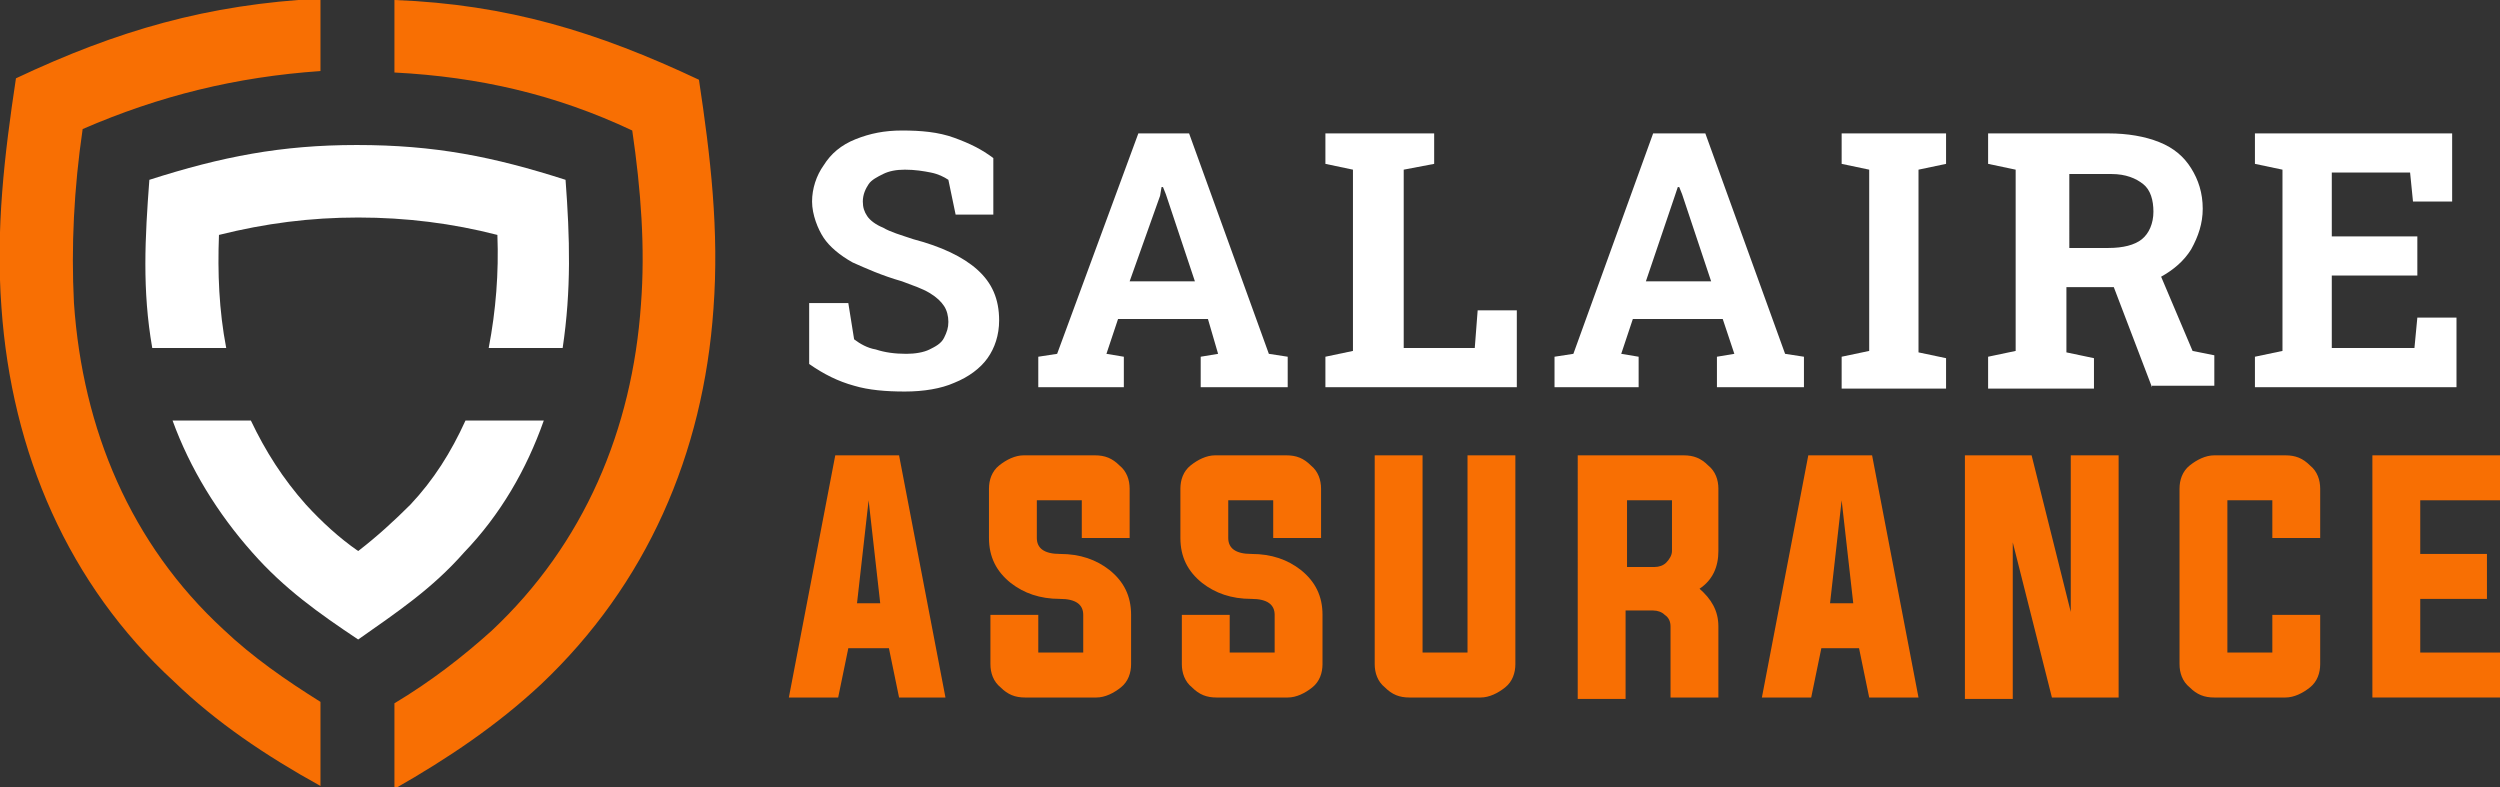
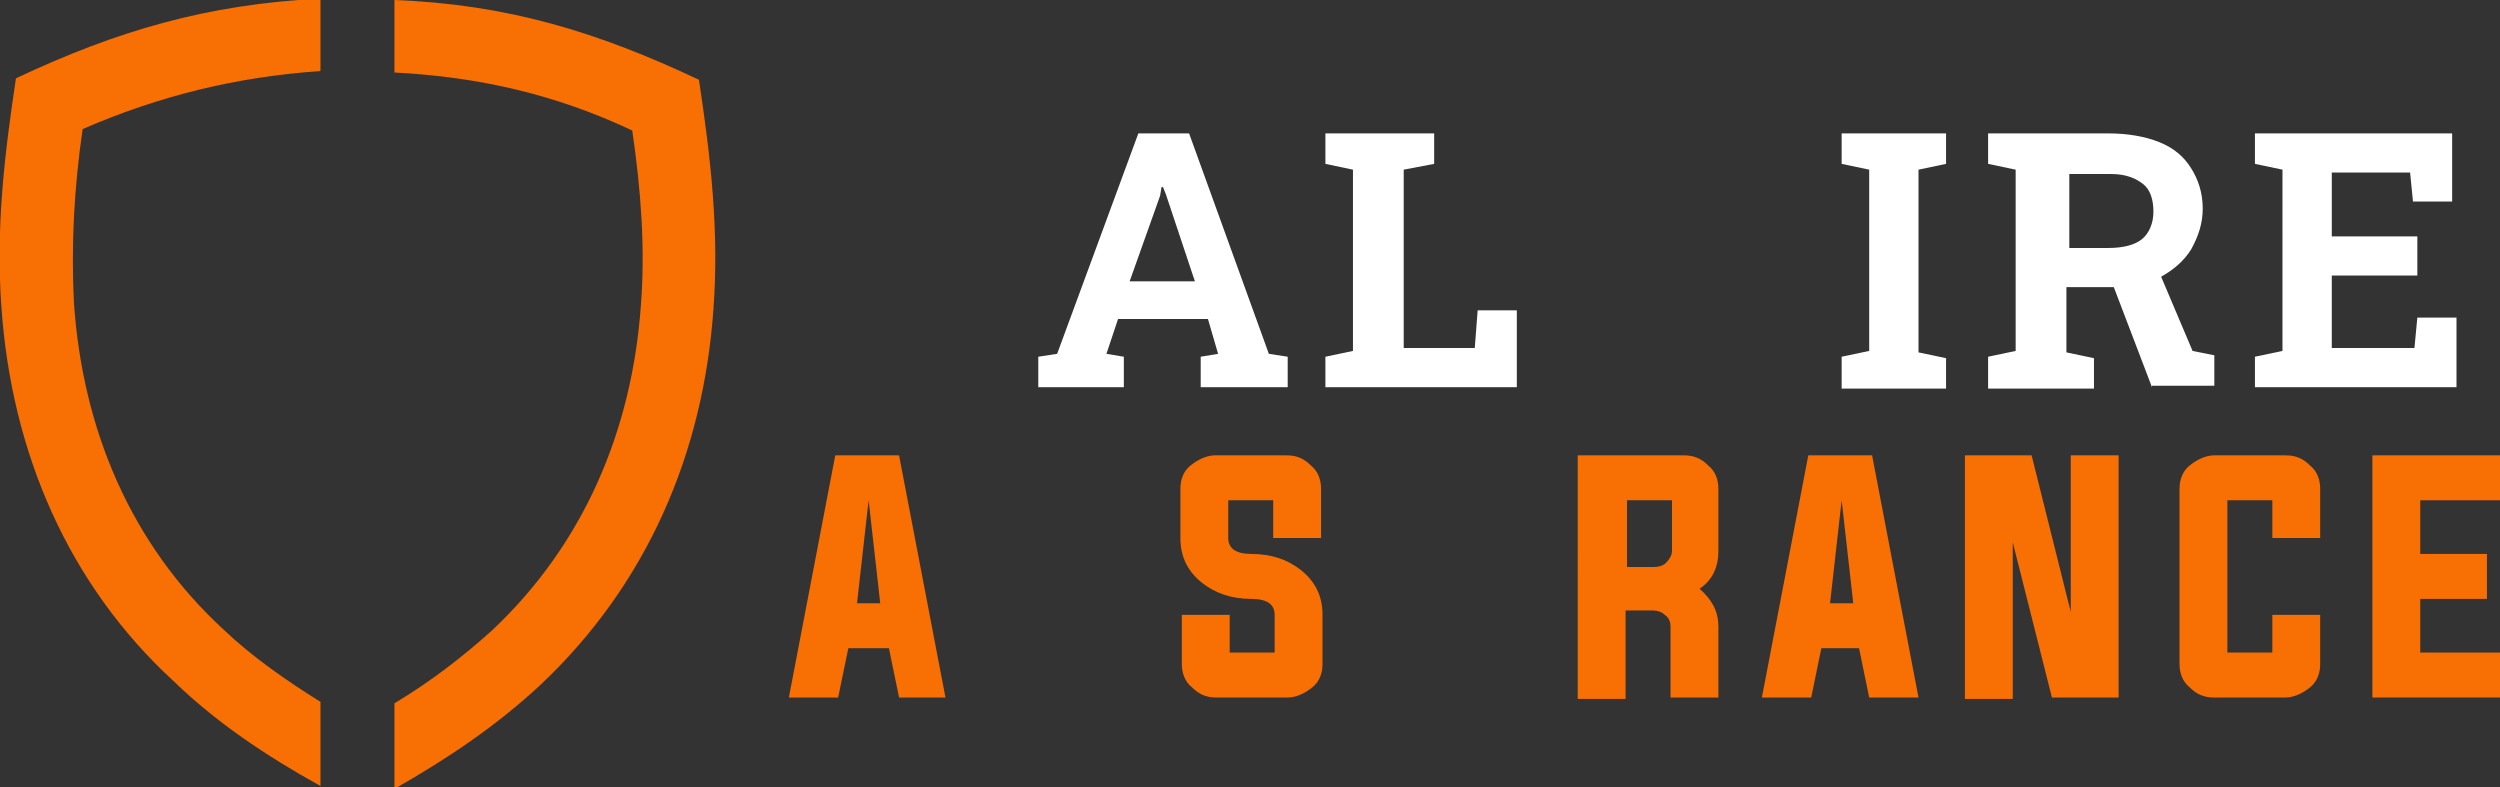
<svg xmlns="http://www.w3.org/2000/svg" version="1.1" id="Layer_1" x="0px" y="0px" width="172.4px" height="54.3px" viewBox="0 0 172.4 54.3" style="enable-background:new 0 0 172.4 54.3;" xml:space="preserve">
  <rect x="0" y="0" width="172.4" height="54.3" fill="#333333" stroke="none" />
  <style type="text/css">
	.st0{fill:#FFFFFF;}
	.st1{fill:#F86F03;}
</style>
  <g>
-     <path class="st0" d="M62.4,27c-1.3,0-2.5-0.1-3.5-0.4c-1.1-0.3-2.1-0.8-3.1-1.5v-4.2h2.7l0.4,2.5c0.4,0.3,0.9,0.6,1.5,0.7   c0.6,0.2,1.3,0.3,2.1,0.3c0.6,0,1.2-0.1,1.6-0.3c0.4-0.2,0.8-0.4,1-0.8s0.3-0.7,0.3-1.1c0-0.4-0.1-0.8-0.3-1.1s-0.5-0.6-1-0.9   s-1.1-0.5-1.9-0.8c-1.4-0.4-2.5-0.9-3.4-1.3c-0.9-0.5-1.6-1.1-2-1.7S56,14.8,56,13.9c0-0.9,0.3-1.8,0.8-2.5C57.3,10.6,58,10,59,9.6   S61,9,62.2,9c1.3,0,2.5,0.1,3.6,0.5s1.9,0.8,2.7,1.4v3.9h-2.6l-0.5-2.4c-0.3-0.2-0.7-0.4-1.2-0.5s-1.1-0.2-1.8-0.2   c-0.6,0-1.1,0.1-1.5,0.3c-0.4,0.2-0.8,0.4-1,0.7s-0.4,0.7-0.4,1.2c0,0.4,0.1,0.7,0.3,1c0.2,0.3,0.6,0.6,1.1,0.8   c0.5,0.3,1.2,0.5,2.1,0.8c1.9,0.5,3.4,1.2,4.4,2.1c1,0.9,1.5,2,1.5,3.5c0,1-0.3,1.9-0.8,2.6c-0.5,0.7-1.3,1.3-2.3,1.7   C64.9,26.8,63.7,27,62.4,27z" />
    <path class="st0" d="M71.6,26.7v-2.1l1.3-0.2l5.6-15.2H82l5.5,15.2l1.3,0.2v2.1h-6v-2.1l1.2-0.2L83.3,22h-6.2l-0.8,2.4l1.2,0.2v2.1   H71.6z M77.9,19.4h4.5l-2-6l-0.2-0.5h-0.1L80,13.5L77.9,19.4z" />
    <path class="st0" d="M91.4,26.7v-2.1l1.9-0.4V11.7l-1.9-0.4V9.2h1.9h3.5h2.1v2.1l-2.1,0.4V24h4.9l0.2-2.6h2.7v5.3H91.4z" />
-     <path class="st0" d="M107.2,26.7v-2.1l1.3-0.2L114,9.2h3.6l5.5,15.2l1.3,0.2v2.1h-6v-2.1l1.2-0.2l-0.8-2.4h-6.2l-0.8,2.4l1.2,0.2   v2.1H107.2z M113.5,19.4h4.5l-2-6l-0.2-0.5h-0.1l-0.2,0.6L113.5,19.4z" />
    <path class="st0" d="M127,26.7v-2.1l1.9-0.4V11.7l-1.9-0.4V9.2h7.2v2.1l-1.9,0.4v12.6l1.9,0.4v2.1H127z" />
    <path class="st0" d="M137.1,26.7v-2.1l1.9-0.4V11.7l-1.9-0.4V9.2h8.3c1.3,0,2.5,0.2,3.5,0.6c1,0.4,1.7,1,2.2,1.8s0.8,1.7,0.8,2.8   c0,1-0.3,1.9-0.8,2.8c-0.5,0.8-1.2,1.4-2.1,1.9c-0.9,0.5-2,0.7-3.2,0.7h-3.3v4.5l1.9,0.4v2.1H137.1z M142.5,17.1h2.9   c1,0,1.8-0.2,2.3-0.6c0.5-0.4,0.8-1.1,0.8-1.9c0-0.8-0.2-1.5-0.7-1.9s-1.2-0.7-2.2-0.7h-2.9V17.1z M148.4,26.7l-2.9-7.6l3.2-0.8   l2.5,5.9l1.5,0.3v2.1H148.4z" />
    <path class="st0" d="M155.5,26.7v-2.1l1.9-0.4V11.7l-1.9-0.4V9.2h13.6v4.7h-2.7l-0.2-2h-5.4v4.4h5.9V19h-5.9v5h5.7l0.2-2.1h2.7v4.8   H155.5z" />
    <path class="st1" d="M58.5,44.7l-0.7,3.4h-3.4l3.2-16.7h4.4l3.2,16.7H62l-0.7-3.4H58.5z M59.1,41.6h1.6l-0.8-7.1L59.1,41.6z" />
-     <path class="st1" d="M74.6,34.5h-3.1v2.6c0,0.7,0.5,1.1,1.6,1.1c1.4,0,2.5,0.4,3.4,1.1c1,0.8,1.5,1.8,1.5,3.1v3.4   c0,0.6-0.2,1.2-0.7,1.6c-0.5,0.4-1.1,0.7-1.7,0.7h-4.9c-0.7,0-1.2-0.2-1.7-0.7c-0.5-0.4-0.7-1-0.7-1.6v-3.4h3.3V45h3.1v-2.6   c0-0.7-0.5-1.1-1.6-1.1c-1.4,0-2.5-0.4-3.4-1.1c-1-0.8-1.5-1.8-1.5-3.1v-3.4c0-0.6,0.2-1.2,0.7-1.6c0.5-0.4,1.1-0.7,1.7-0.7h4.9   c0.7,0,1.2,0.2,1.7,0.7c0.5,0.4,0.7,1,0.7,1.6v3.4h-3.3V34.5z" />
    <path class="st1" d="M87.8,34.5h-3.1v2.6c0,0.7,0.5,1.1,1.6,1.1c1.4,0,2.5,0.4,3.4,1.1c1,0.8,1.5,1.8,1.5,3.1v3.4   c0,0.6-0.2,1.2-0.7,1.6c-0.5,0.4-1.1,0.7-1.7,0.7h-4.9c-0.7,0-1.2-0.2-1.7-0.7c-0.5-0.4-0.7-1-0.7-1.6v-3.4h3.3V45h3.1v-2.6   c0-0.7-0.5-1.1-1.6-1.1c-1.4,0-2.5-0.4-3.4-1.1c-1-0.8-1.5-1.8-1.5-3.1v-3.4c0-0.6,0.2-1.2,0.7-1.6c0.5-0.4,1.1-0.7,1.7-0.7h4.9   c0.7,0,1.2,0.2,1.7,0.7c0.5,0.4,0.7,1,0.7,1.6v3.4h-3.3V34.5z" />
-     <path class="st1" d="M98.1,45h3.1V31.4h3.3v14.4c0,0.6-0.2,1.2-0.7,1.6c-0.5,0.4-1.1,0.7-1.7,0.7h-4.9c-0.7,0-1.2-0.2-1.7-0.7   c-0.5-0.4-0.7-1-0.7-1.6V31.4h3.3V45z" />
    <path class="st1" d="M112.1,42.2v6h-3.3V31.4h7.3c0.7,0,1.2,0.2,1.7,0.7c0.5,0.4,0.7,1,0.7,1.6V38c0,1.1-0.4,2-1.3,2.6   c0.8,0.7,1.3,1.5,1.3,2.6v4.9h-3.3v-4.9c0-0.3-0.1-0.6-0.4-0.8c-0.2-0.2-0.5-0.3-0.8-0.3H112.1z M114.1,39.1c0.3,0,0.6-0.1,0.8-0.3   c0.2-0.2,0.4-0.5,0.4-0.8v-3.5h-3.1v4.6H114.1z" />
    <path class="st1" d="M125.6,44.7l-0.7,3.4h-3.4l3.2-16.7h4.4l3.2,16.7h-3.4l-0.7-3.4H125.6z M126.2,41.6h1.6l-0.8-7.1L126.2,41.6z" />
    <path class="st1" d="M138.8,37.4v10.8h-3.3V31.4h4.6l2.7,10.8V31.4h3.3v16.7h-4.6L138.8,37.4z" />
    <path class="st1" d="M156.7,34.5h-3.1V45h3.1v-2.6h3.3v3.4c0,0.6-0.2,1.2-0.7,1.6c-0.5,0.4-1.1,0.7-1.7,0.7h-4.9   c-0.7,0-1.2-0.2-1.7-0.7c-0.5-0.4-0.7-1-0.7-1.6V33.7c0-0.6,0.2-1.2,0.7-1.6c0.5-0.4,1.1-0.7,1.7-0.7h4.9c0.7,0,1.2,0.2,1.7,0.7   c0.5,0.4,0.7,1,0.7,1.6v3.4h-3.3V34.5z" />
    <path class="st1" d="M166.9,45h5.5v3.1h-8.8V31.4h8.8v3.1h-5.5v3.7h4.6v3.1h-4.6V45z" />
  </g>
  <g>
    <path class="st1" d="M27.2,48.5c2.5-1.5,4.7-3.2,6.7-5c6.4-6,9.7-13.9,10.3-22.5c0.3-3.9,0-7.9-0.6-12C38.3,6.5,33,5.3,27.2,5V0   c7.8,0.3,14,2.2,21,5.5c0.8,5.3,1.4,10.4,1,15.8c-0.7,10-4.6,19-11.9,25.9c-3,2.8-6.4,5.1-10.1,7.2V48.5z M5.7,8.9   C5.1,13,4.9,17,5.1,20.9C5.7,29.6,9,37.5,15.4,43.4c2,1.9,4.3,3.5,6.7,5v5.8c-3.8-2.1-7.2-4.4-10.1-7.2C4.7,40.3,0.8,31.2,0.1,21.2   c-0.4-5.4,0.2-10.5,1-15.8c7-3.3,13.2-5.1,21-5.5v5C16.3,5.3,11,6.6,5.7,8.9z" />
-     <path class="st0" d="M17.3,29c1,2.1,2.2,4,3.8,5.8c1.1,1.2,2.3,2.3,3.6,3.2c1.3-1,2.5-2.1,3.6-3.2c1.6-1.7,2.8-3.6,3.8-5.8h5.4   c-1.2,3.4-3,6.5-5.5,9.1c-2.2,2.5-4.6,4.1-7.3,6c-2.7-1.8-5.1-3.5-7.3-6c-2.4-2.7-4.3-5.8-5.5-9.1H17.3z M15.1,16.2   c-0.1,2.6,0,5.2,0.5,7.8h-5.1c-0.7-4-0.5-7.6-0.2-11.6c5-1.6,9.1-2.4,14.3-2.4C30,10,34,10.8,39,12.4c0.3,4,0.4,7.6-0.2,11.6h-5.1   c0.5-2.6,0.7-5.2,0.6-7.8c-3.1-0.8-6.3-1.2-9.6-1.2C21.4,15,18.3,15.4,15.1,16.2z" />
  </g>
</svg>